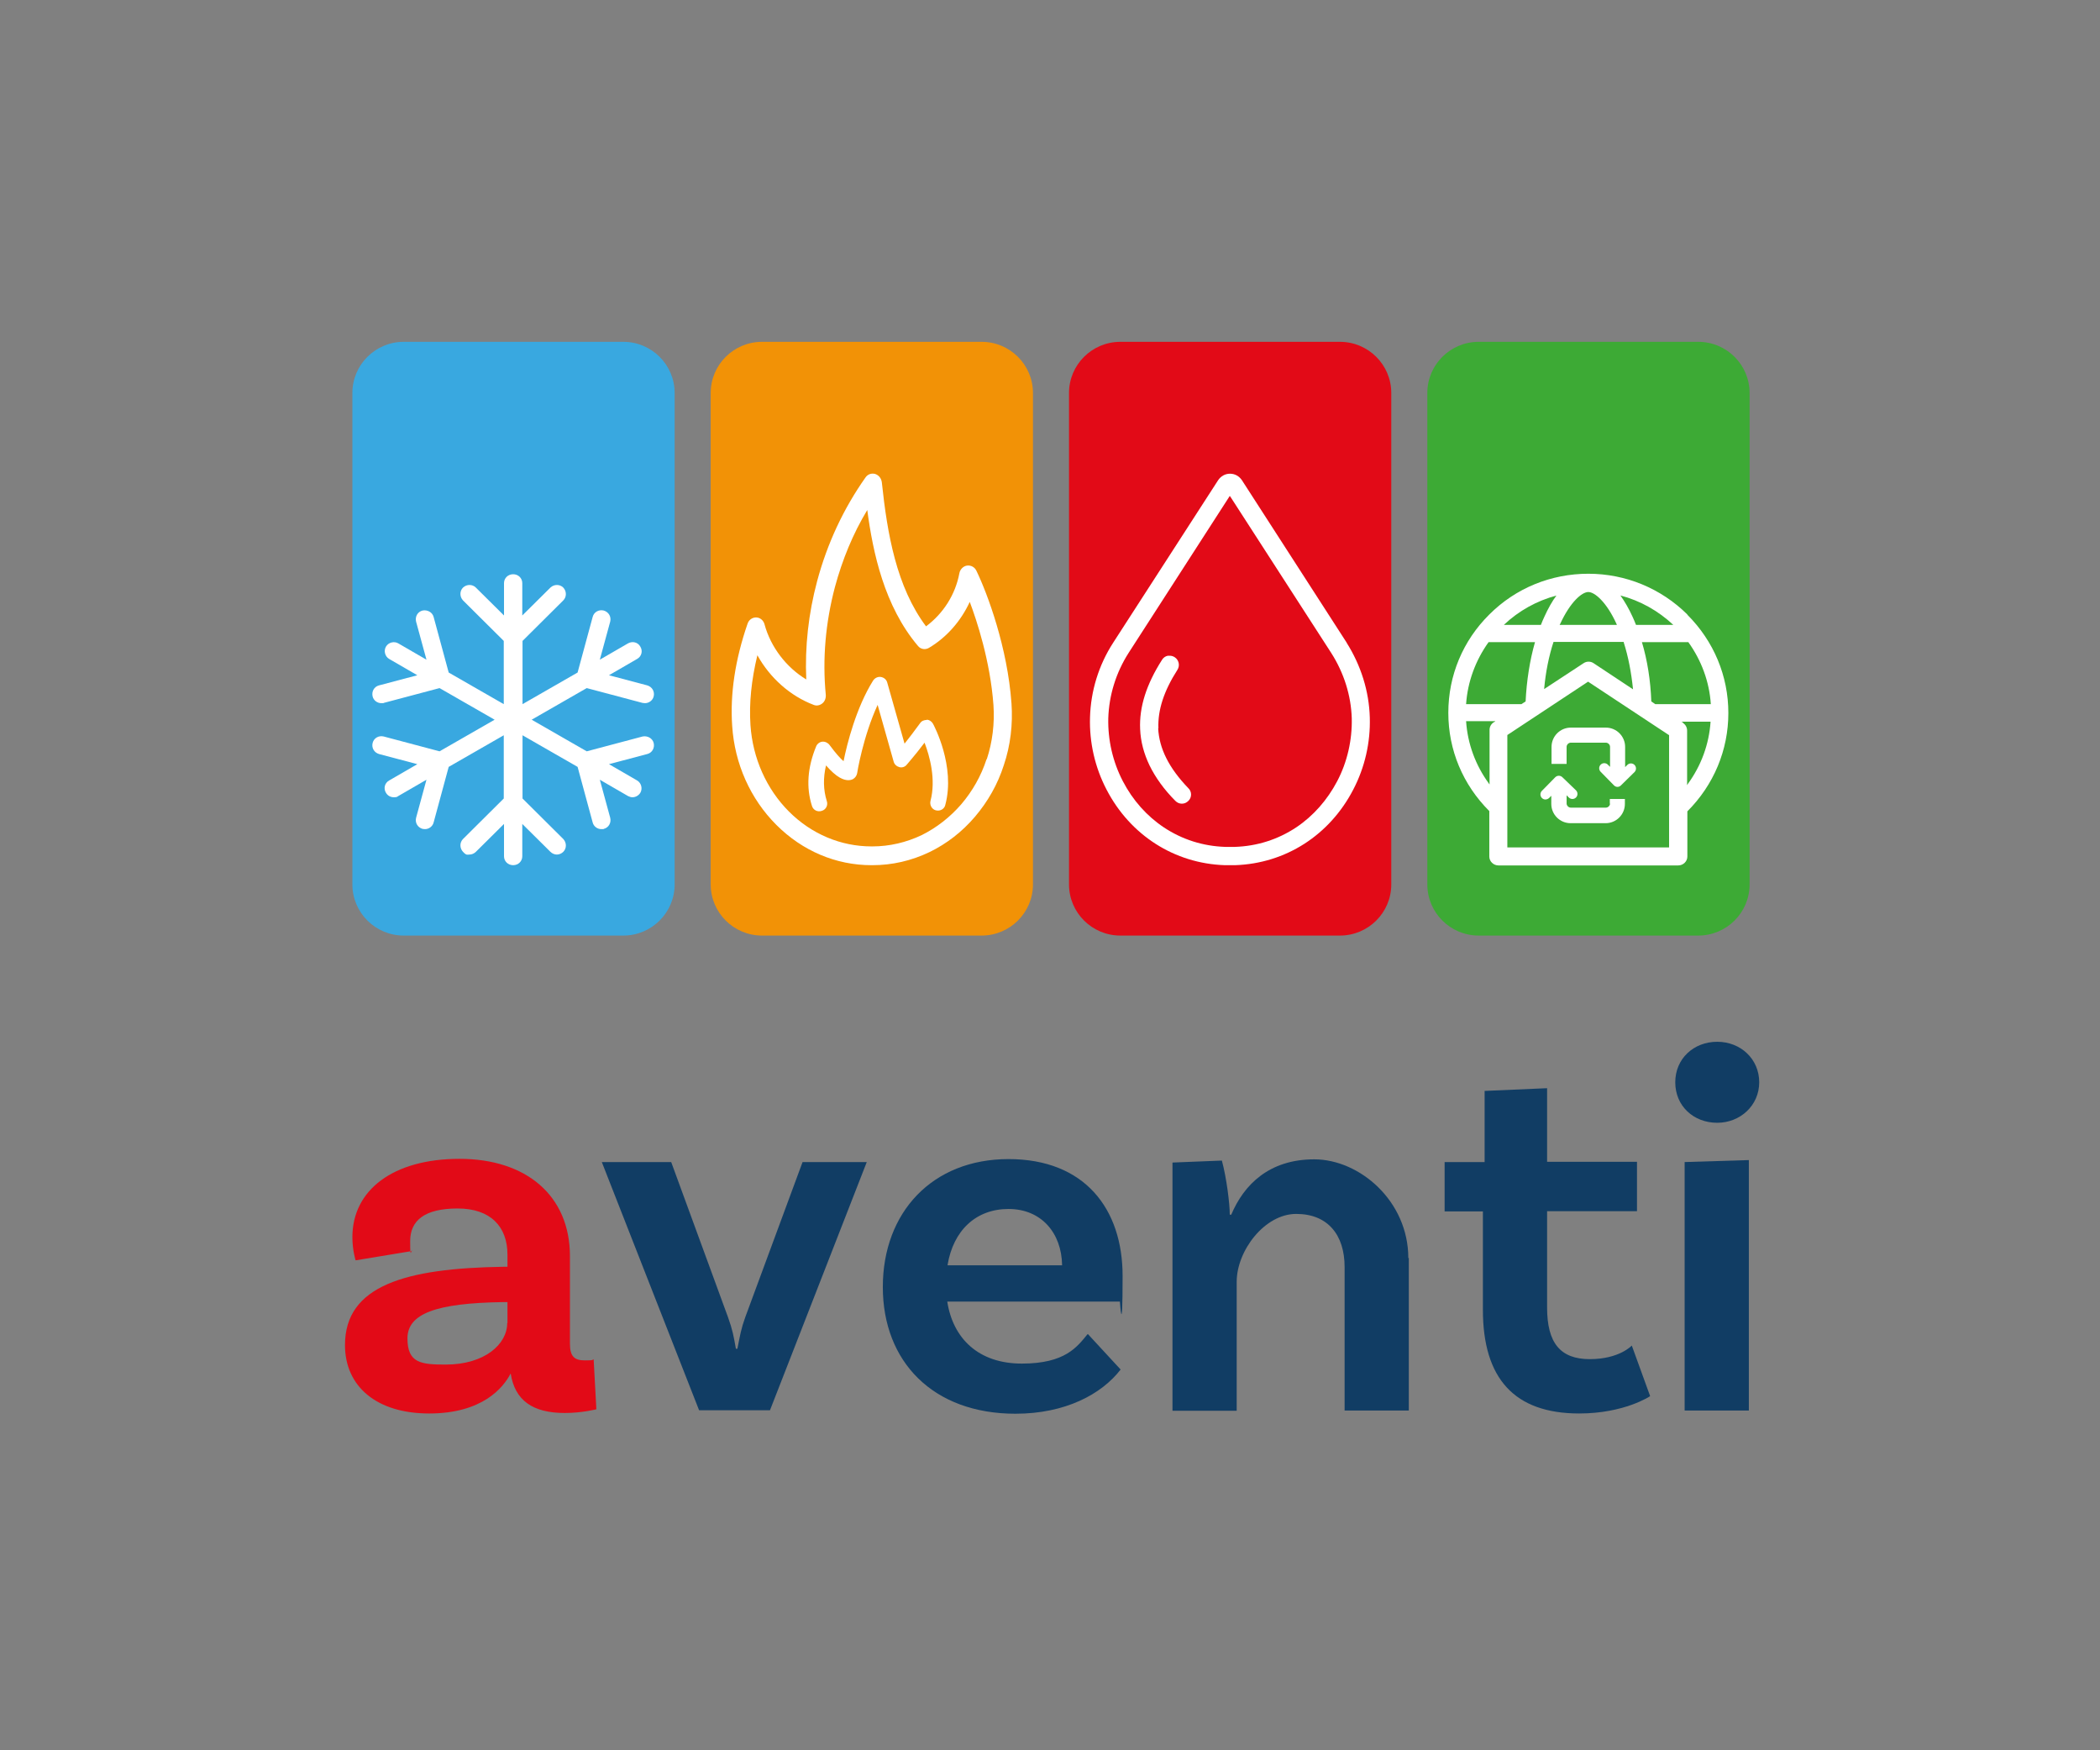
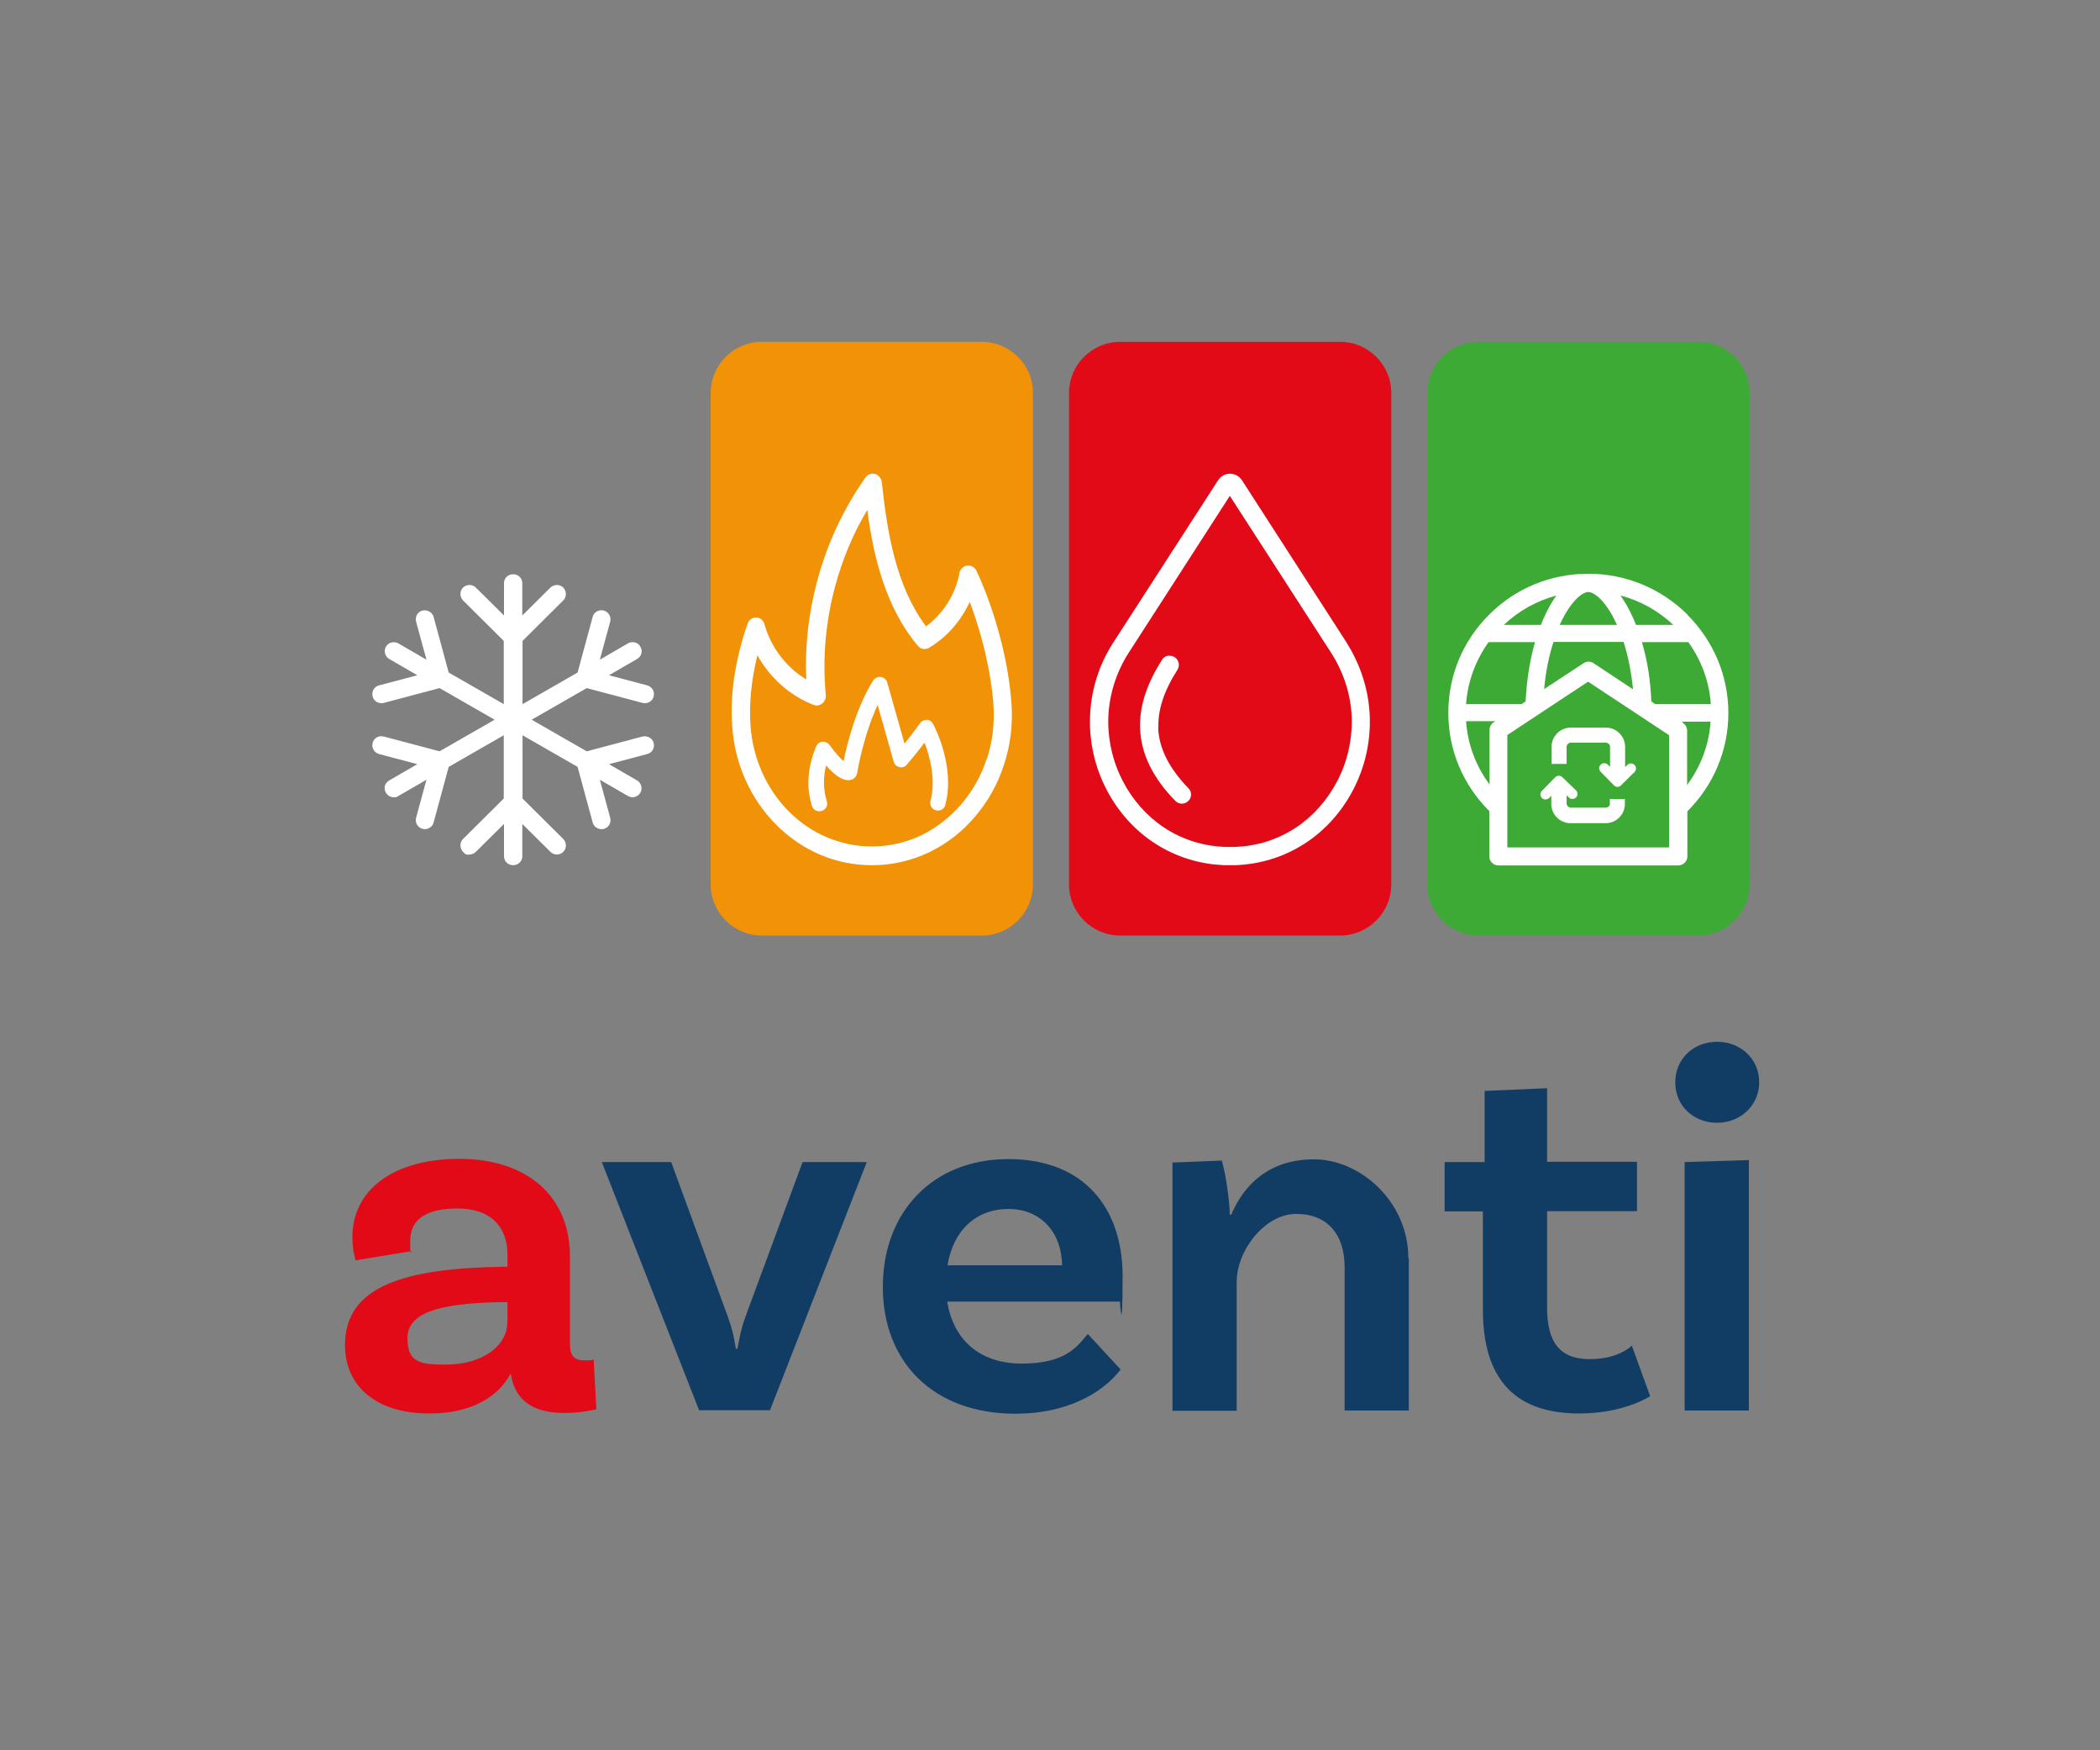
<svg xmlns="http://www.w3.org/2000/svg" version="1.1" viewBox="0 0 850.4 708.7">
  <rect x="0" y="0" width="850.4" height="708.7" fill="#808080" stroke="none" />
  <defs>
    <style>
      .cls-1 {
        fill: #e20a17;
      }

      .cls-2 {
        fill: #fff;
      }

      .cls-3 {
        fill: #113d64;
      }

      .cls-4 {
        fill: none;
      }

      .cls-5 {
        fill: #3daa35;
      }

      .cls-6 {
        fill: #f29206;
      }

      .cls-7 {
        fill: #39a8e0;
      }
    </style>
  </defs>
  <g>
    <g id="Laag_1">
      <path class="cls-5" d="M687.7,138.4h-88.9c-11.5,0-20.8,9.3-20.8,20.7v199c0,11.4,9.3,20.7,20.8,20.7h88.9c11.5,0,20.8-9.3,20.8-20.7v-199c0-11.4-9.3-20.7-20.8-20.7Z" />
      <g>
        <path class="cls-1" d="M241.5,570.6s-5.8,1.5-12.8,1.5c-13,0-20.2-5.1-21.9-16-3,5.8-11.5,16.2-33,16.2s-34.1-11.1-34.1-27.7c0-24.1,24.5-31.1,64.1-31.7h1.7v-4.9c0-11.3-6.8-18.7-20.2-18.7s-19.2,4.9-19.2,13.2.4,3,.9,4l-23,3.8s-1.3-4.1-1.3-9.4c0-19,16.4-31.7,43.4-31.7s44.7,14.9,44.7,39.4v35.4c0,5.1,1.7,6.8,6,6.8s2.6-.2,3.6-.4l1.1,20.2ZM205.5,535.7v-8.5h-1.7c-27.3.4-38.8,4.7-38.8,14.7s5.5,10.6,15.5,10.6c15.8,0,24.9-8.3,24.9-16.8Z" />
        <path class="cls-3" d="M351,470.5l-39.2,100.5h-28.7l-39.4-100.5h28.1l23,62.8c1.9,5.3,2.3,7.7,3.2,12.8h.6c1.1-5.5,1.5-8.1,3.2-12.8l23.2-62.8h26Z" />
        <path class="cls-3" d="M440.6,540.2l13.2,14.3c-7.7,10-22.4,17.9-42.6,17.9-33.4,0-53.7-21.1-53.7-51.3s20-51.8,50.9-51.8,46.2,20.2,46.2,47.3-1.1,10.4-1.1,10.4h-69.9c2.3,14.9,12.6,25.1,30.2,25.1s22.4-6.8,26.6-11.9ZM383.7,512.3h46.4c-.2-13.2-8.5-22.8-21.7-22.8s-22.4,8.7-24.7,22.8Z" />
        <path class="cls-3" d="M570.5,509.3v61.8h-26v-58.1c0-13-6.8-21.5-19.6-21.5s-24.1,14.9-24.1,27.5v52.2h-26v-100.5l20-.8c1.9,7,3.2,17.5,3.2,21.9h.6c5.1-12.1,15.3-22.4,33.6-22.4s38.1,16.8,38.1,40Z" />
        <path class="cls-3" d="M668.2,565.3s-10.4,7-28.7,7c-26.2,0-39-14.1-39-42v-39.8h-15.5v-20h16.2v-28.8l25.3-1.1v29.8h36.4v20h-36.4v39c0,14.3,5.3,20.9,17.3,20.9s17-5.5,17-5.5l7.4,20.4Z" />
        <path class="cls-3" d="M695.4,454.6c-9.6,0-17-6.8-17-16.4s7.5-16.4,17-16.4,17,7,17,16.4-7.7,16.4-17,16.4ZM682.2,470.5l26-.8v101.4h-26v-100.5Z" />
      </g>
-       <path class="cls-7" d="M252.4,138.4h-88.9c-11.5,0-20.8,9.3-20.8,20.7v199c0,11.4,9.3,20.7,20.8,20.7h88.9c11.5,0,20.8-9.3,20.8-20.7v-199c0-11.4-9.3-20.7-20.8-20.7Z" />
      <path class="cls-6" d="M397.5,138.4h-88.9c-11.5,0-20.8,9.3-20.8,20.7v199c0,11.4,9.3,20.7,20.8,20.7h88.9c11.5,0,20.8-9.3,20.8-20.7v-199c0-11.4-9.3-20.7-20.8-20.7Z" />
      <path class="cls-1" d="M542.6,138.4h-88.9c-11.5,0-20.8,9.3-20.8,20.7v199c0,11.4,9.3,20.7,20.8,20.7h88.9c11.5,0,20.8-9.3,20.8-20.7v-199c0-11.4-9.3-20.7-20.8-20.7Z" />
      <path class="cls-2" d="M260.2,298.2l-22.6,6-22.3-12.8,22.3-12.8,22.6,6c.3,0,.6.1,1,.1,1.6,0,3.1-1.1,3.5-2.7.5-2-.6-3.9-2.6-4.5l-15.5-4.1,11.4-6.6c1.8-1,2.4-3.2,1.3-5-1-1.8-3.2-2.3-5-1.3l-11.4,6.6,4.2-15.4c.5-2-.6-3.9-2.6-4.5-2-.5-4,.6-4.5,2.6l-6.1,22.5-22.3,12.8v-25.6l16.5-16.4c1.4-1.4,1.4-3.7,0-5.2-1.4-1.4-3.7-1.4-5.2,0l-11.4,11.3v-13.1c0-2-1.6-3.6-3.7-3.6s-3.7,1.6-3.7,3.6v13.1l-11.4-11.3c-1.4-1.4-3.7-1.4-5.2,0-1.4,1.4-1.4,3.7,0,5.2l16.5,16.4v25.6l-22.3-12.8-6.1-22.5c-.5-1.9-2.5-3-4.5-2.6-2,.5-3.1,2.5-2.6,4.5l4.2,15.4-11.4-6.6c-1.7-1-4-.4-5,1.3-1,1.7-.4,4,1.3,5l11.4,6.6-15.5,4.1c-2,.5-3.1,2.5-2.6,4.5.4,1.6,1.9,2.7,3.5,2.7s.6,0,1-.1l22.6-6,22.3,12.8-22.3,12.8-22.6-6c-2-.5-4,.6-4.5,2.6-.5,2,.6,3.9,2.6,4.5l15.5,4.1-11.4,6.6c-1.8,1-2.4,3.2-1.3,5,.7,1.2,1.9,1.8,3.2,1.8s1.3-.2,1.8-.5l11.4-6.6-4.2,15.4c-.5,2,.6,3.9,2.6,4.5.3,0,.6.1,1,.1,1.6,0,3.1-1.1,3.5-2.7l6.1-22.5,22.3-12.8v25.6l-16.5,16.4c-1.4,1.4-1.4,3.7,0,5.2s1.7,1.1,2.6,1.1,1.9-.4,2.6-1.1l11.4-11.3v13.1c0,2,1.6,3.6,3.7,3.6s3.7-1.6,3.7-3.6v-13.1l11.4,11.3c.7.7,1.7,1.1,2.6,1.1s1.9-.4,2.6-1.1c1.4-1.4,1.4-3.7,0-5.2l-16.5-16.4v-25.6l22.3,12.8,6.1,22.5c.4,1.6,1.9,2.7,3.5,2.7s.6,0,1-.1c2-.5,3.1-2.5,2.6-4.5l-4.2-15.4,11.4,6.6c.6.3,1.2.5,1.8.5,1.3,0,2.5-.7,3.2-1.8,1-1.7.4-4-1.3-5l-11.4-6.6,15.5-4.1c2-.5,3.1-2.5,2.6-4.5-.5-1.9-2.5-3-4.5-2.6Z" />
      <g>
        <path class="cls-2" d="M409.6,284.8c-1.6-22.6-9.7-44.4-14.2-53.7-.7-1.5-2.2-2.3-3.8-2.1-1.5.2-2.8,1.5-3.1,3.1-1.6,8.6-6.5,16.3-13.5,21.5-12-16-15.7-37.5-17.9-58.3-.2-1.6-1.2-2.9-2.7-3.4-1.5-.4-3,.1-3.9,1.4-8.9,12.6-15.5,26.7-19.6,42-3.5,13.1-5,26.5-4.4,39.8-8.1-4.9-14.4-13.1-16.9-22.3-.4-1.6-1.8-2.8-3.4-2.8h-.1c-1.5,0-2.9,1-3.4,2.6-5,14.5-7.1,28.4-6.2,41.3,1,15.4,7.4,29.6,17.9,40.1,10.5,10.5,24.1,16.3,38.5,16.3h.4c8,0,15.8-1.8,23.1-5.3,7-3.4,13.2-8.2,18.4-14.3,5.2-6.1,9.2-13.1,11.7-20.9,2.7-8,3.7-16.5,3.1-25.1ZM399.5,307.4c-2.2,6.8-5.7,12.9-10.2,18.2-4.6,5.3-10,9.5-16,12.5-6.3,3-13.1,4.6-20,4.6h-.4c-12.4,0-24.3-5-33.4-14.1-9.1-9.1-14.7-21.6-15.6-35-.6-8.9.4-18.4,2.8-28.3,5.1,9.2,13.3,16.5,22.8,20.1,1.2.5,2.5.2,3.5-.6,1-.8,1.5-2.1,1.4-3.5-1.4-14.5-.1-29.2,3.7-43.6,3-11.1,7.3-21.6,13.1-31.2,2.3,17.3,6.9,38.9,20.5,55,1.1,1.4,3,1.7,4.5.8,7.1-4.2,12.9-10.8,16.5-18.6,2.8,7.4,8.3,23.9,9.6,41.8.5,7.5-.4,14.9-2.7,21.9Z" />
        <path class="cls-2" d="M375.3,291.5c-1.1,0-2.1.4-2.7,1.3-2.5,3.4-4.6,6.2-6.3,8.3l-7-24.7c-.3-1.2-1.3-2.1-2.6-2.3-1.2-.2-2.4.4-3.1,1.4-6.9,11-10.6,25.7-12,32.7-1.3-1.1-3.1-3.1-5.7-6.6-.7-.9-1.8-1.4-2.9-1.3-1.1.1-2.1.9-2.5,1.9-3.5,8.5-4.1,16.6-1.7,24.1.5,1.7,2.3,2.6,4,2,1.7-.5,2.6-2.3,2-4-1.4-4.5-1.5-9.3-.3-14.4,2,2.3,3.9,4,5.5,4.9,2.8,1.6,4.6,1.1,5.5.6.8-.5,1.4-1.3,1.6-2.3,0-.2,2.4-14.9,8.3-27.7l6.5,23c.3,1.1,1.2,1.9,2.3,2.2,1.1.3,2.3-.1,3-1,.1-.2,2.9-3.2,7.2-8.9,2.1,5.5,4.7,14.9,2.4,23.6-.4,1.7.6,3.4,2.2,3.8.3,0,.5.1.8.1,1.4,0,2.7-.9,3-2.3,4.2-15.7-4.6-32.2-5-32.9-.5-.9-1.5-1.6-2.6-1.6Z" />
      </g>
      <g>
        <path class="cls-4" d="M498.4,201.2l-.3-.4-41,63.6c-5.1,8-8,17.1-8.2,26.4-.3,8.8,1.8,17.6,5.9,25.5,4,7.6,9.7,14.1,16.6,18.7,7.4,4.9,15.8,7.6,24.9,7.9.6,0,1.3,0,1.9,0s1.3,0,1.9,0c9.1-.3,17.5-3,24.9-7.9,6.9-4.6,12.6-11,16.6-18.7,4.1-7.9,6.1-16.7,5.9-25.5-.3-9.3-3.1-18.4-8.3-26.4l-40.8-63.2Z" />
        <path class="cls-2" d="M545.4,260.3l-42.5-65.9c-1.1-1.6-2.8-2.6-4.8-2.6s-3.7,1-4.8,2.6l-42.5,65.8c-5.9,9.1-9.1,19.6-9.4,30.3-.3,10.1,2,20.2,6.7,29.2,9.6,18.5,27.5,29.9,47.8,30.6,1.4,0,2.9,0,4.3,0,20.4-.7,38.2-12.1,47.8-30.6,4.7-9,7-19.1,6.7-29.2-.3-10.7-3.6-21.1-9.4-30.3ZM541.5,316.3c-4,7.6-9.7,14.1-16.6,18.7-7.4,4.9-15.8,7.6-24.9,7.9-.6,0-1.3,0-1.9,0s-1.3,0-1.9,0c-9.1-.3-17.5-3-24.9-7.9-6.9-4.6-12.6-11-16.6-18.7-4.1-7.9-6.1-16.7-5.9-25.5.3-9.3,3.1-18.4,8.2-26.4l41-63.6.3.4,40.8,63.2c5.1,8,8,17.1,8.3,26.4.2,8.8-1.8,17.7-5.9,25.5Z" />
      </g>
      <path class="cls-2" d="M469.1,294.9h0c-.3-7.4,2.2-15.1,7.7-23.7,1.1-1.7.6-4-1.1-5.1-.6-.4-1.3-.6-2-.6s-.5,0-.8,0c-1,.2-1.8.8-2.3,1.6-6.4,10-9.3,19.2-8.9,28.1.2,5,1.5,9.9,3.8,14.7,2.4,4.9,5.9,9.8,10.5,14.4.7.7,1.6,1.1,2.6,1.1s1.9-.4,2.6-1.1c1.5-1.4,1.5-3.8,0-5.2-7.8-8.1-11.8-16-12.2-24.3Z" />
      <path class="cls-2" d="M683.3,248.8c-10.7-10.6-25-16.5-40.1-16.5s-29.4,5.8-40.1,16.5c-10.7,10.6-16.6,24.7-16.6,39.8s5.9,29.1,16.6,39.8v18.4c0,2,1.7,3.6,3.7,3.6h72.8c2,0,3.7-1.6,3.7-3.6v-18.3h0c10.7-10.7,16.6-24.8,16.6-39.8s-5.9-29.1-16.6-39.8ZM692.8,285.1h-22.5l-1.6-1.1c-.3-8.4-1.6-16.7-3.8-24h18.8c5.3,7.4,8.5,16,9.1,25.1ZM630.3,241.1c-1.8,2.4-3.4,5.3-4.9,8.6-.5,1.1-1,2.2-1.4,3.3h-15c6-5.7,13.4-9.8,21.4-11.9ZM657.5,260c1.9,5.9,3.1,12.3,3.8,19.1l-16-10.6c-.6-.4-1.3-.6-2-.6s-1.4.2-2,.6l-16,10.5c.6-6.8,1.9-13.3,3.8-19.1h28.6ZM662.5,253c-.5-1.2-.9-2.3-1.4-3.3-1.5-3.3-3.2-6.2-4.9-8.6,8,2.1,15.3,6.2,21.4,11.9h-15ZM631.6,253c0-.1.1-.3.2-.4,4.1-8.9,8.8-12.9,11.4-12.9s7.4,4.1,11.4,12.9c0,.1.1.3.2.4h-23.2ZM593.7,285.1c.6-9,3.8-17.7,9.1-25.1h18.8c-2.1,7.3-3.4,15.6-3.8,24l-1.7,1.1h-22.4ZM675.9,297.6v45.5h-65.5v-45.5l32.7-21.6,32.7,21.6ZM605.5,292.1l-.7.4h0c-1,.7-1.6,1.8-1.6,3v22.1c-.2-.2-.3-.4-.3-.4-5.4-7.4-8.6-16.1-9.2-25.2h11.8ZM681.6,292.6l-.7-.4h11.8c-.6,9.1-3.8,17.8-9.2,25.2h0c0,.1-.2.3-.3.5v-22.1c0-1.2-.6-2.4-1.6-3Z" />
      <path class="cls-2" d="M652,325.3c0,.9-.8,1.7-1.7,1.7h-14.2c-.9,0-1.7-.8-1.7-1.7v-3.3l.9.9c.8.8,2.1.8,2.9,0,.8-.8.8-2.1,0-2.9l-5.5-5.3c-.8-.8-2.1-.8-2.9,0l-5.4,5.5c-.8.8-.8,2.1,0,2.9.4.4.9.6,1.4.6s1.1-.2,1.5-.6l.9-.9v3.3c0,4.3,3.5,7.8,7.8,7.8h14.2c4.3,0,7.8-3.5,7.8-7.8v-2h-6.1v2Z" />
      <path class="cls-2" d="M628.3,302.4v6.9h6.1v-6.9c0-.9.8-1.7,1.7-1.7h14.2c.9,0,1.7.8,1.7,1.7v8.1l-.9-.9c-.8-.8-2.1-.8-2.9,0-.8.8-.8,2.1,0,2.9l5.4,5.5c.4.4.9.6,1.4.6h0c.5,0,1-.2,1.4-.6l5.5-5.4c.8-.8.8-2.1,0-2.9-.8-.8-2.1-.8-2.9,0l-.9.9v-8.2c0-4.3-3.5-7.8-7.8-7.8h-14.2c-4.3,0-7.8,3.5-7.8,7.8Z" />
    </g>
  </g>
</svg>